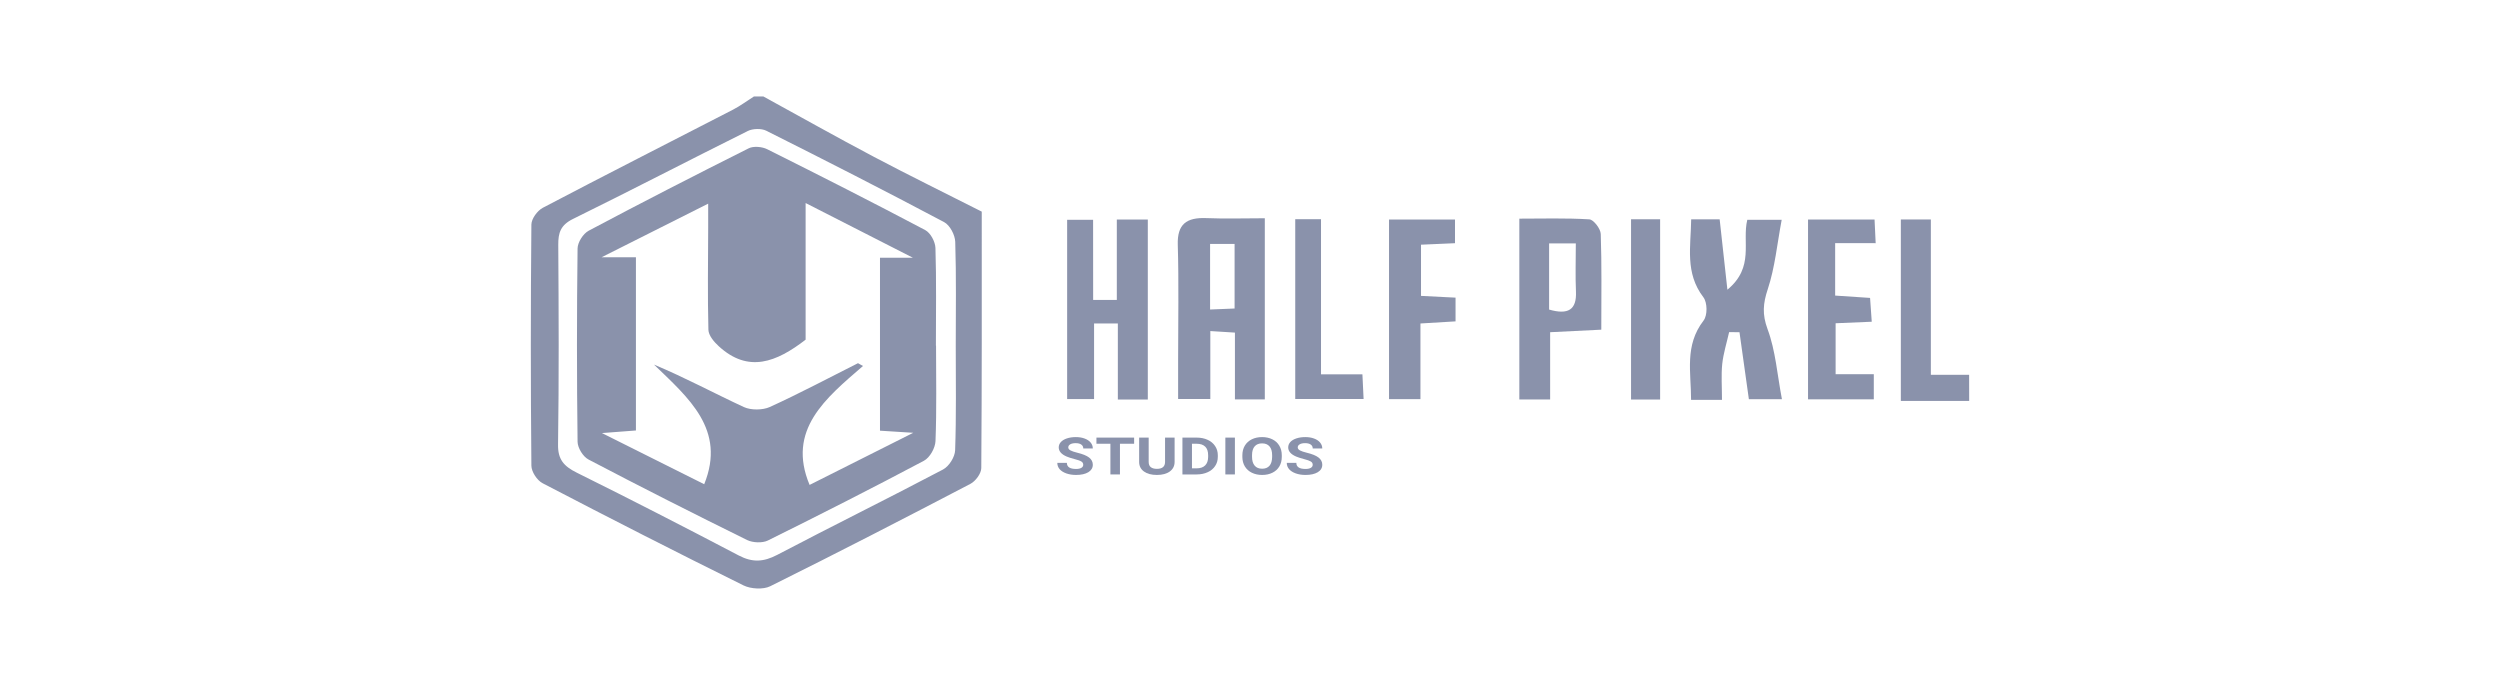
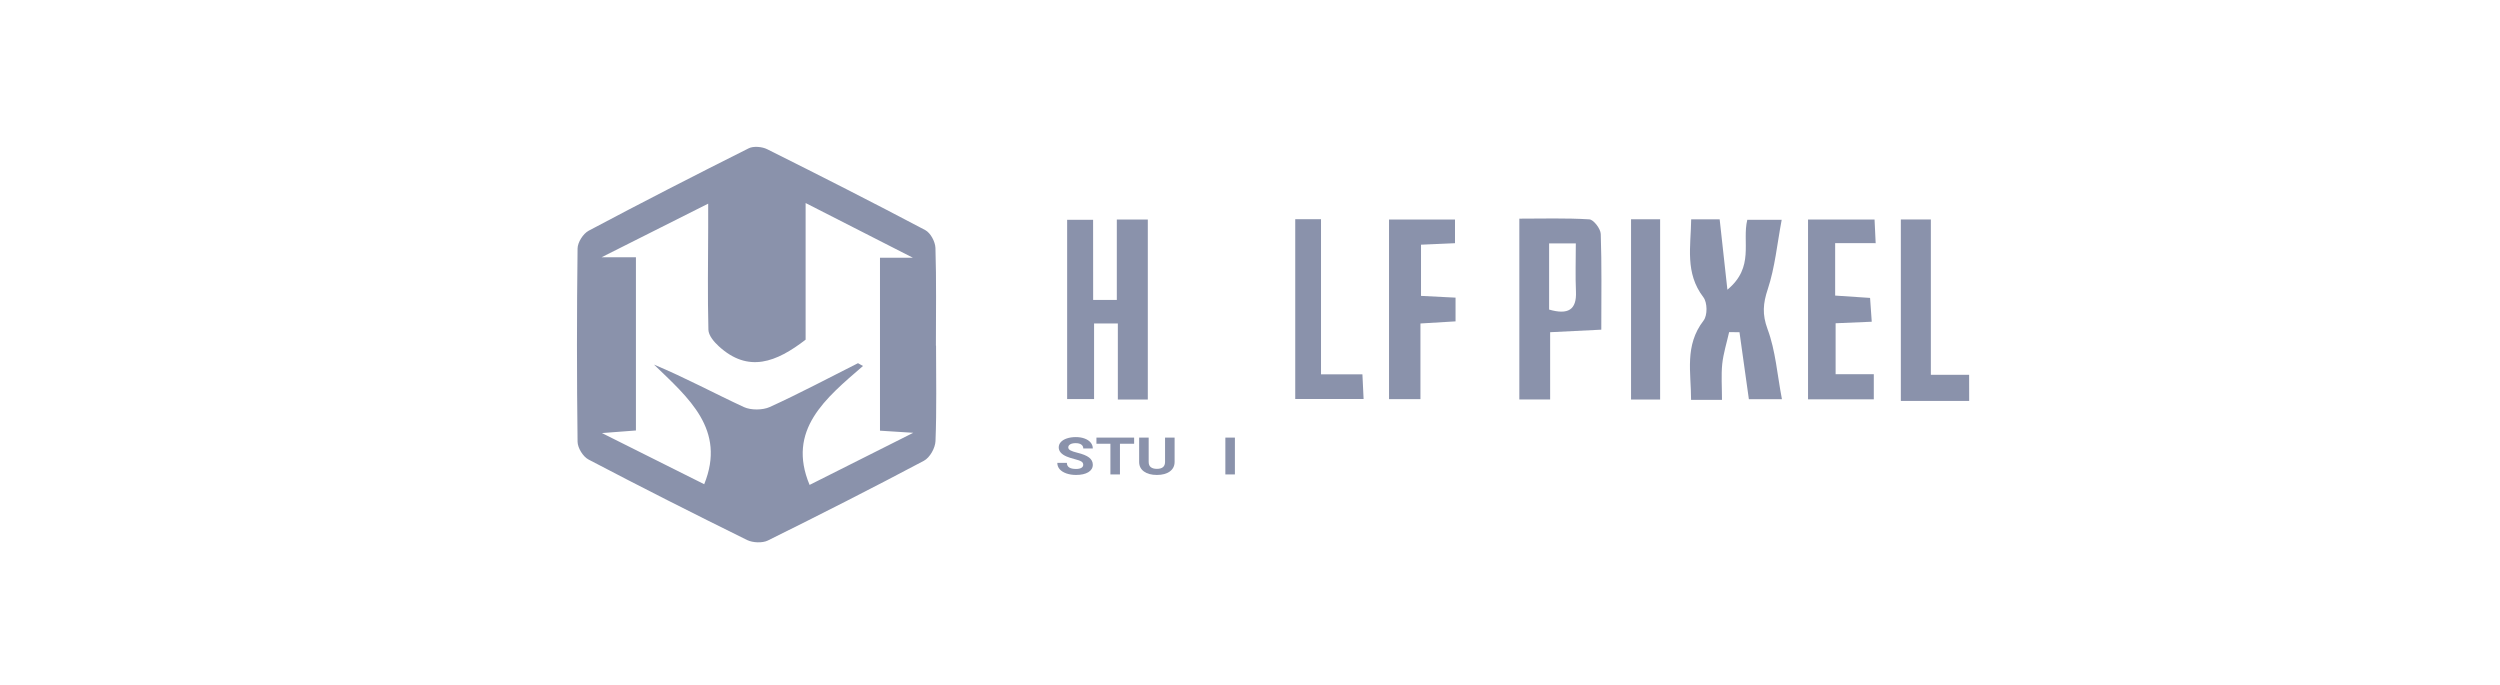
<svg xmlns="http://www.w3.org/2000/svg" width="146" height="40" viewBox="0 0 146 40" fill="none">
-   <path d="M44.578 5.632C46.729 6.81 48.866 8.014 51.036 9.159C53.103 10.251 55.208 11.28 57.334 12.359C57.334 17.359 57.345 22.347 57.307 27.337C57.304 27.652 56.977 28.098 56.669 28.259C52.792 30.285 48.902 32.291 44.978 34.238C44.575 34.438 43.844 34.397 43.424 34.189C39.487 32.242 35.581 30.25 31.693 28.223C31.36 28.052 31.036 27.547 31.033 27.196C30.989 22.503 30.989 17.808 31.033 13.114C31.036 12.779 31.377 12.305 31.704 12.133C35.39 10.197 39.106 8.314 42.806 6.405C43.236 6.183 43.623 5.891 44.032 5.632C44.215 5.632 44.395 5.632 44.578 5.632ZM55.816 20.208C55.816 18.179 55.851 16.15 55.786 14.121C55.772 13.722 55.48 13.153 55.132 12.969C51.696 11.147 48.228 9.377 44.747 7.633C44.466 7.492 43.959 7.507 43.672 7.65C40.262 9.346 36.886 11.104 33.468 12.784C32.731 13.145 32.598 13.606 32.603 14.295C32.628 18.184 32.647 22.075 32.59 25.961C32.576 26.822 32.917 27.224 33.688 27.606C36.862 29.179 40.011 30.798 43.144 32.44C43.945 32.86 44.591 32.821 45.39 32.404C48.602 30.718 51.862 29.112 55.072 27.419C55.431 27.229 55.767 26.684 55.78 26.292C55.851 24.268 55.816 22.237 55.816 20.208Z" fill="#8A92AB" />
  <path d="M115 23.413C113.699 23.413 112.399 23.413 111.009 23.413C111.009 19.824 111.009 16.355 111.009 12.815C111.573 12.815 112.096 12.815 112.762 12.815C112.762 15.784 112.762 18.758 112.762 21.888C113.596 21.888 114.297 21.888 114.997 21.888C115 22.396 115 22.905 115 23.413Z" fill="#8A92AB" />
-   <path d="M73.865 12.746C73.865 16.363 73.865 19.813 73.865 23.325C73.27 23.325 72.747 23.325 72.12 23.325C72.12 22.065 72.12 20.815 72.12 19.424C71.618 19.393 71.209 19.367 70.683 19.334C70.683 20.705 70.683 21.96 70.683 23.302C70.058 23.302 69.54 23.302 68.802 23.302C68.802 22.57 68.802 21.788 68.802 21.007C68.802 18.765 68.848 16.521 68.782 14.283C68.75 13.107 69.273 12.684 70.473 12.738C71.555 12.784 72.638 12.746 73.865 12.746ZM72.1 14.244C71.566 14.244 71.149 14.244 70.669 14.244C70.669 15.546 70.669 16.77 70.669 18.076C71.204 18.053 71.629 18.035 72.1 18.017C72.1 16.744 72.1 15.576 72.1 14.244Z" fill="#8A92AB" />
  <path d="M100.564 23.352C99.858 23.352 99.367 23.352 98.759 23.352C98.762 21.75 98.364 20.178 99.487 18.723C99.724 18.415 99.716 17.672 99.476 17.357C98.391 15.938 98.746 14.401 98.765 12.808C99.364 12.808 99.885 12.808 100.428 12.808C100.569 14.091 100.708 15.346 100.88 16.919C102.478 15.592 101.723 14.142 102.042 12.836C102.584 12.836 103.138 12.836 104.051 12.836C103.784 14.245 103.661 15.607 103.239 16.883C102.96 17.721 102.906 18.356 103.225 19.22C103.694 20.48 103.787 21.863 104.065 23.313C103.203 23.313 102.68 23.313 102.134 23.313C101.954 22.027 101.772 20.713 101.586 19.401C101.385 19.399 101.183 19.399 100.981 19.396C100.842 20.016 100.646 20.631 100.578 21.259C100.512 21.922 100.564 22.596 100.564 23.352Z" fill="#8A92AB" />
  <path d="M63.84 17.518C64.366 17.518 64.715 17.518 65.222 17.518C65.222 15.981 65.222 14.436 65.222 12.822C65.898 12.822 66.421 12.822 67.032 12.822C67.032 16.299 67.032 19.783 67.032 23.331C66.476 23.331 65.955 23.331 65.282 23.331C65.282 21.86 65.282 20.402 65.282 18.889C64.756 18.889 64.379 18.889 63.894 18.889C63.894 20.372 63.894 21.796 63.894 23.305C63.324 23.305 62.861 23.305 62.321 23.305C62.321 19.831 62.321 16.381 62.321 12.838C62.803 12.838 63.267 12.838 63.837 12.838C63.84 14.347 63.84 15.858 63.84 17.518Z" fill="#8A92AB" />
  <path d="M90.528 23.328C89.855 23.328 89.334 23.328 88.729 23.328C88.729 19.862 88.729 16.414 88.729 12.769C90.062 12.769 91.441 12.726 92.813 12.81C93.066 12.825 93.473 13.358 93.484 13.663C93.546 15.474 93.516 17.285 93.516 19.253C92.516 19.301 91.597 19.347 90.528 19.401C90.528 20.7 90.528 21.986 90.528 23.328ZM90.468 14.214C90.468 15.589 90.468 16.834 90.468 18.079C91.583 18.4 92.082 18.09 92.036 17.032C91.995 16.117 92.028 15.197 92.028 14.214C91.444 14.214 91.011 14.214 90.468 14.214Z" fill="#8A92AB" />
  <path d="M107.173 14.198C107.173 15.302 107.173 16.219 107.173 17.262C107.816 17.305 108.468 17.346 109.212 17.398C109.242 17.828 109.269 18.23 109.31 18.789C108.588 18.819 107.936 18.848 107.2 18.878C107.2 19.862 107.2 20.807 107.2 21.855C107.917 21.855 108.62 21.855 109.43 21.855C109.43 22.383 109.43 22.813 109.43 23.32C108.192 23.32 106.944 23.32 105.589 23.32C105.589 19.849 105.589 16.376 105.589 12.822C106.826 12.822 108.072 12.822 109.474 12.822C109.493 13.235 109.515 13.665 109.539 14.201C108.738 14.198 108.029 14.198 107.173 14.198Z" fill="#8A92AB" />
  <path d="M85.004 17.382C85.004 17.869 85.004 18.276 85.004 18.768C84.361 18.806 83.742 18.842 82.954 18.891C82.954 20.328 82.954 21.781 82.954 23.31C82.267 23.31 81.744 23.31 81.119 23.31C81.119 19.859 81.119 16.375 81.119 12.82C82.39 12.82 83.636 12.82 84.972 12.82C84.972 13.266 84.972 13.698 84.972 14.203C84.309 14.231 83.69 14.259 82.987 14.29C82.987 15.274 82.987 16.224 82.987 17.28C83.647 17.313 84.298 17.346 85.004 17.382Z" fill="#8A92AB" />
  <path d="M75.642 23.303C75.642 19.742 75.642 16.297 75.642 12.8C76.147 12.8 76.583 12.8 77.147 12.8C77.147 15.764 77.147 18.738 77.147 21.86C78.001 21.86 78.737 21.86 79.565 21.86C79.593 22.406 79.612 22.811 79.634 23.303C78.295 23.303 77.013 23.303 75.642 23.303Z" fill="#8A92AB" />
  <path d="M95.253 12.805C95.834 12.805 96.354 12.805 96.951 12.805C96.951 16.322 96.951 19.798 96.951 23.333C96.371 23.333 95.85 23.333 95.253 23.333C95.253 19.819 95.253 16.342 95.253 12.805Z" fill="#8A92AB" />
  <path d="M54.665 20.183C54.665 22.043 54.706 23.905 54.633 25.762C54.616 26.162 54.308 26.723 53.954 26.91C50.944 28.508 47.898 30.053 44.84 31.567C44.523 31.723 43.959 31.698 43.634 31.539C40.526 30.007 37.435 28.444 34.373 26.838C34.043 26.666 33.735 26.154 33.73 25.798C33.683 22.035 33.683 18.272 33.73 14.511C33.735 14.155 34.051 13.648 34.384 13.471C37.475 11.829 40.592 10.231 43.727 8.66C44.002 8.522 44.507 8.566 44.799 8.712C47.893 10.256 50.977 11.822 54.03 13.435C54.349 13.604 54.616 14.119 54.63 14.48C54.69 16.381 54.657 18.285 54.657 20.188C54.657 20.183 54.66 20.183 54.665 20.183ZM37.138 15.024C37.138 18.505 37.138 21.825 37.138 25.14C36.519 25.188 35.971 25.229 35.153 25.291C37.364 26.395 39.3 27.363 41.126 28.278C42.419 25.081 40.202 23.234 38.193 21.292C40.057 22.073 41.723 22.977 43.446 23.774C43.861 23.964 44.545 23.956 44.962 23.767C46.707 22.97 48.397 22.071 50.107 21.21C50.205 21.264 50.3 21.32 50.399 21.374C48.215 23.259 45.935 25.109 47.28 28.319C49.164 27.373 51.08 26.408 53.335 25.275C52.435 25.219 51.925 25.186 51.391 25.152C51.391 21.758 51.391 18.433 51.391 15.052C51.958 15.052 52.465 15.052 53.313 15.052C51.078 13.912 49.147 12.928 47.048 11.857C47.048 14.706 47.048 17.355 47.048 19.837C45.344 21.151 43.705 21.802 41.98 20.224C41.699 19.968 41.38 19.591 41.371 19.261C41.32 17.273 41.352 15.285 41.358 13.297C41.358 12.869 41.358 12.444 41.358 11.893C39.242 12.956 37.334 13.917 35.128 15.026C35.981 15.024 36.497 15.024 37.138 15.024Z" fill="#8A92AB" />
  <path d="M63.261 27.143C63.261 27.059 63.224 26.995 63.15 26.951C63.076 26.905 62.942 26.858 62.749 26.809C62.556 26.759 62.403 26.709 62.291 26.661C61.984 26.529 61.83 26.351 61.83 26.128C61.83 26.012 61.871 25.908 61.953 25.817C62.036 25.726 62.154 25.654 62.307 25.603C62.462 25.552 62.635 25.526 62.827 25.526C63.02 25.526 63.192 25.554 63.343 25.611C63.494 25.666 63.611 25.744 63.694 25.846C63.778 25.947 63.82 26.062 63.82 26.191H63.263C63.263 26.093 63.224 26.016 63.146 25.962C63.068 25.907 62.959 25.88 62.818 25.88C62.682 25.88 62.576 25.903 62.5 25.949C62.425 25.994 62.387 26.054 62.387 26.129C62.387 26.199 62.431 26.258 62.519 26.305C62.608 26.352 62.739 26.397 62.911 26.438C63.227 26.514 63.458 26.608 63.603 26.72C63.748 26.833 63.82 26.973 63.82 27.14C63.82 27.326 63.731 27.472 63.555 27.579C63.378 27.684 63.139 27.737 62.84 27.737C62.632 27.737 62.443 27.707 62.272 27.647C62.101 27.586 61.971 27.502 61.88 27.397C61.791 27.292 61.747 27.169 61.747 27.031H62.306C62.306 27.268 62.484 27.387 62.84 27.387C62.972 27.387 63.076 27.366 63.15 27.323C63.224 27.28 63.261 27.22 63.261 27.143Z" fill="#8A92AB" />
  <path d="M66.233 25.915H65.405V27.707H64.848V25.915H64.032V25.556H66.233V25.915Z" fill="#8A92AB" />
  <path d="M68.597 25.556V26.973C68.597 27.208 68.505 27.395 68.319 27.532C68.135 27.668 67.882 27.737 67.562 27.737C67.246 27.737 66.996 27.67 66.81 27.537C66.624 27.404 66.53 27.222 66.526 26.989V25.556H67.083V26.976C67.083 27.117 67.125 27.22 67.209 27.285C67.294 27.349 67.412 27.381 67.562 27.381C67.875 27.381 68.034 27.25 68.039 26.988V25.556H68.597Z" fill="#8A92AB" />
-   <path d="M69.054 27.707V25.556H69.885C70.123 25.556 70.335 25.599 70.522 25.684C70.71 25.769 70.857 25.89 70.962 26.048C71.067 26.205 71.12 26.383 71.12 26.583V26.682C71.12 26.882 71.068 27.06 70.964 27.215C70.861 27.371 70.716 27.492 70.528 27.577C70.34 27.663 70.127 27.706 69.891 27.707H69.054ZM69.611 25.915V27.351H69.88C70.098 27.351 70.264 27.295 70.379 27.181C70.494 27.068 70.553 26.906 70.555 26.695V26.581C70.555 26.363 70.499 26.197 70.385 26.085C70.271 25.972 70.105 25.915 69.885 25.915H69.611Z" fill="#8A92AB" />
  <path d="M72.118 27.707H71.561V25.556H72.118V27.707Z" fill="#8A92AB" />
-   <path d="M74.856 26.68C74.856 26.892 74.809 27.078 74.715 27.238C74.621 27.397 74.486 27.52 74.31 27.607C74.136 27.694 73.935 27.737 73.709 27.737C73.485 27.737 73.285 27.694 73.109 27.608C72.934 27.523 72.798 27.401 72.701 27.242C72.605 27.082 72.556 26.899 72.554 26.692V26.586C72.554 26.374 72.602 26.188 72.697 26.027C72.794 25.866 72.929 25.742 73.104 25.656C73.279 25.57 73.48 25.526 73.705 25.526C73.93 25.526 74.13 25.57 74.305 25.656C74.48 25.742 74.616 25.866 74.711 26.027C74.808 26.188 74.856 26.373 74.856 26.584V26.68ZM74.292 26.583C74.292 26.357 74.241 26.186 74.139 26.069C74.038 25.951 73.893 25.893 73.705 25.893C73.518 25.893 73.374 25.951 73.273 26.067C73.171 26.182 73.12 26.352 73.119 26.576V26.68C73.119 26.9 73.169 27.07 73.271 27.192C73.372 27.313 73.518 27.373 73.709 27.373C73.896 27.373 74.039 27.315 74.139 27.199C74.24 27.082 74.29 26.911 74.292 26.688V26.583Z" fill="#8A92AB" />
-   <path d="M76.662 27.143C76.662 27.059 76.625 26.995 76.55 26.951C76.476 26.905 76.343 26.858 76.15 26.809C75.957 26.759 75.804 26.709 75.691 26.661C75.384 26.529 75.231 26.351 75.231 26.128C75.231 26.012 75.272 25.908 75.353 25.817C75.436 25.726 75.554 25.654 75.708 25.603C75.862 25.552 76.036 25.526 76.228 25.526C76.421 25.526 76.593 25.554 76.743 25.611C76.894 25.666 77.011 25.744 77.094 25.846C77.178 25.947 77.221 26.062 77.221 26.191H76.664C76.664 26.093 76.625 26.016 76.547 25.962C76.469 25.907 76.359 25.88 76.218 25.88C76.082 25.88 75.976 25.903 75.901 25.949C75.825 25.994 75.788 26.054 75.788 26.129C75.788 26.199 75.832 26.258 75.919 26.305C76.008 26.352 76.139 26.397 76.311 26.438C76.628 26.514 76.859 26.608 77.003 26.72C77.148 26.833 77.221 26.973 77.221 27.14C77.221 27.326 77.132 27.472 76.955 27.579C76.778 27.684 76.54 27.737 76.24 27.737C76.033 27.737 75.843 27.707 75.673 27.647C75.502 27.586 75.371 27.502 75.281 27.397C75.192 27.292 75.147 27.169 75.147 27.031H75.706C75.706 27.268 75.884 27.387 76.24 27.387C76.373 27.387 76.476 27.366 76.55 27.323C76.625 27.28 76.662 27.22 76.662 27.143Z" fill="#8A92AB" />
</svg>